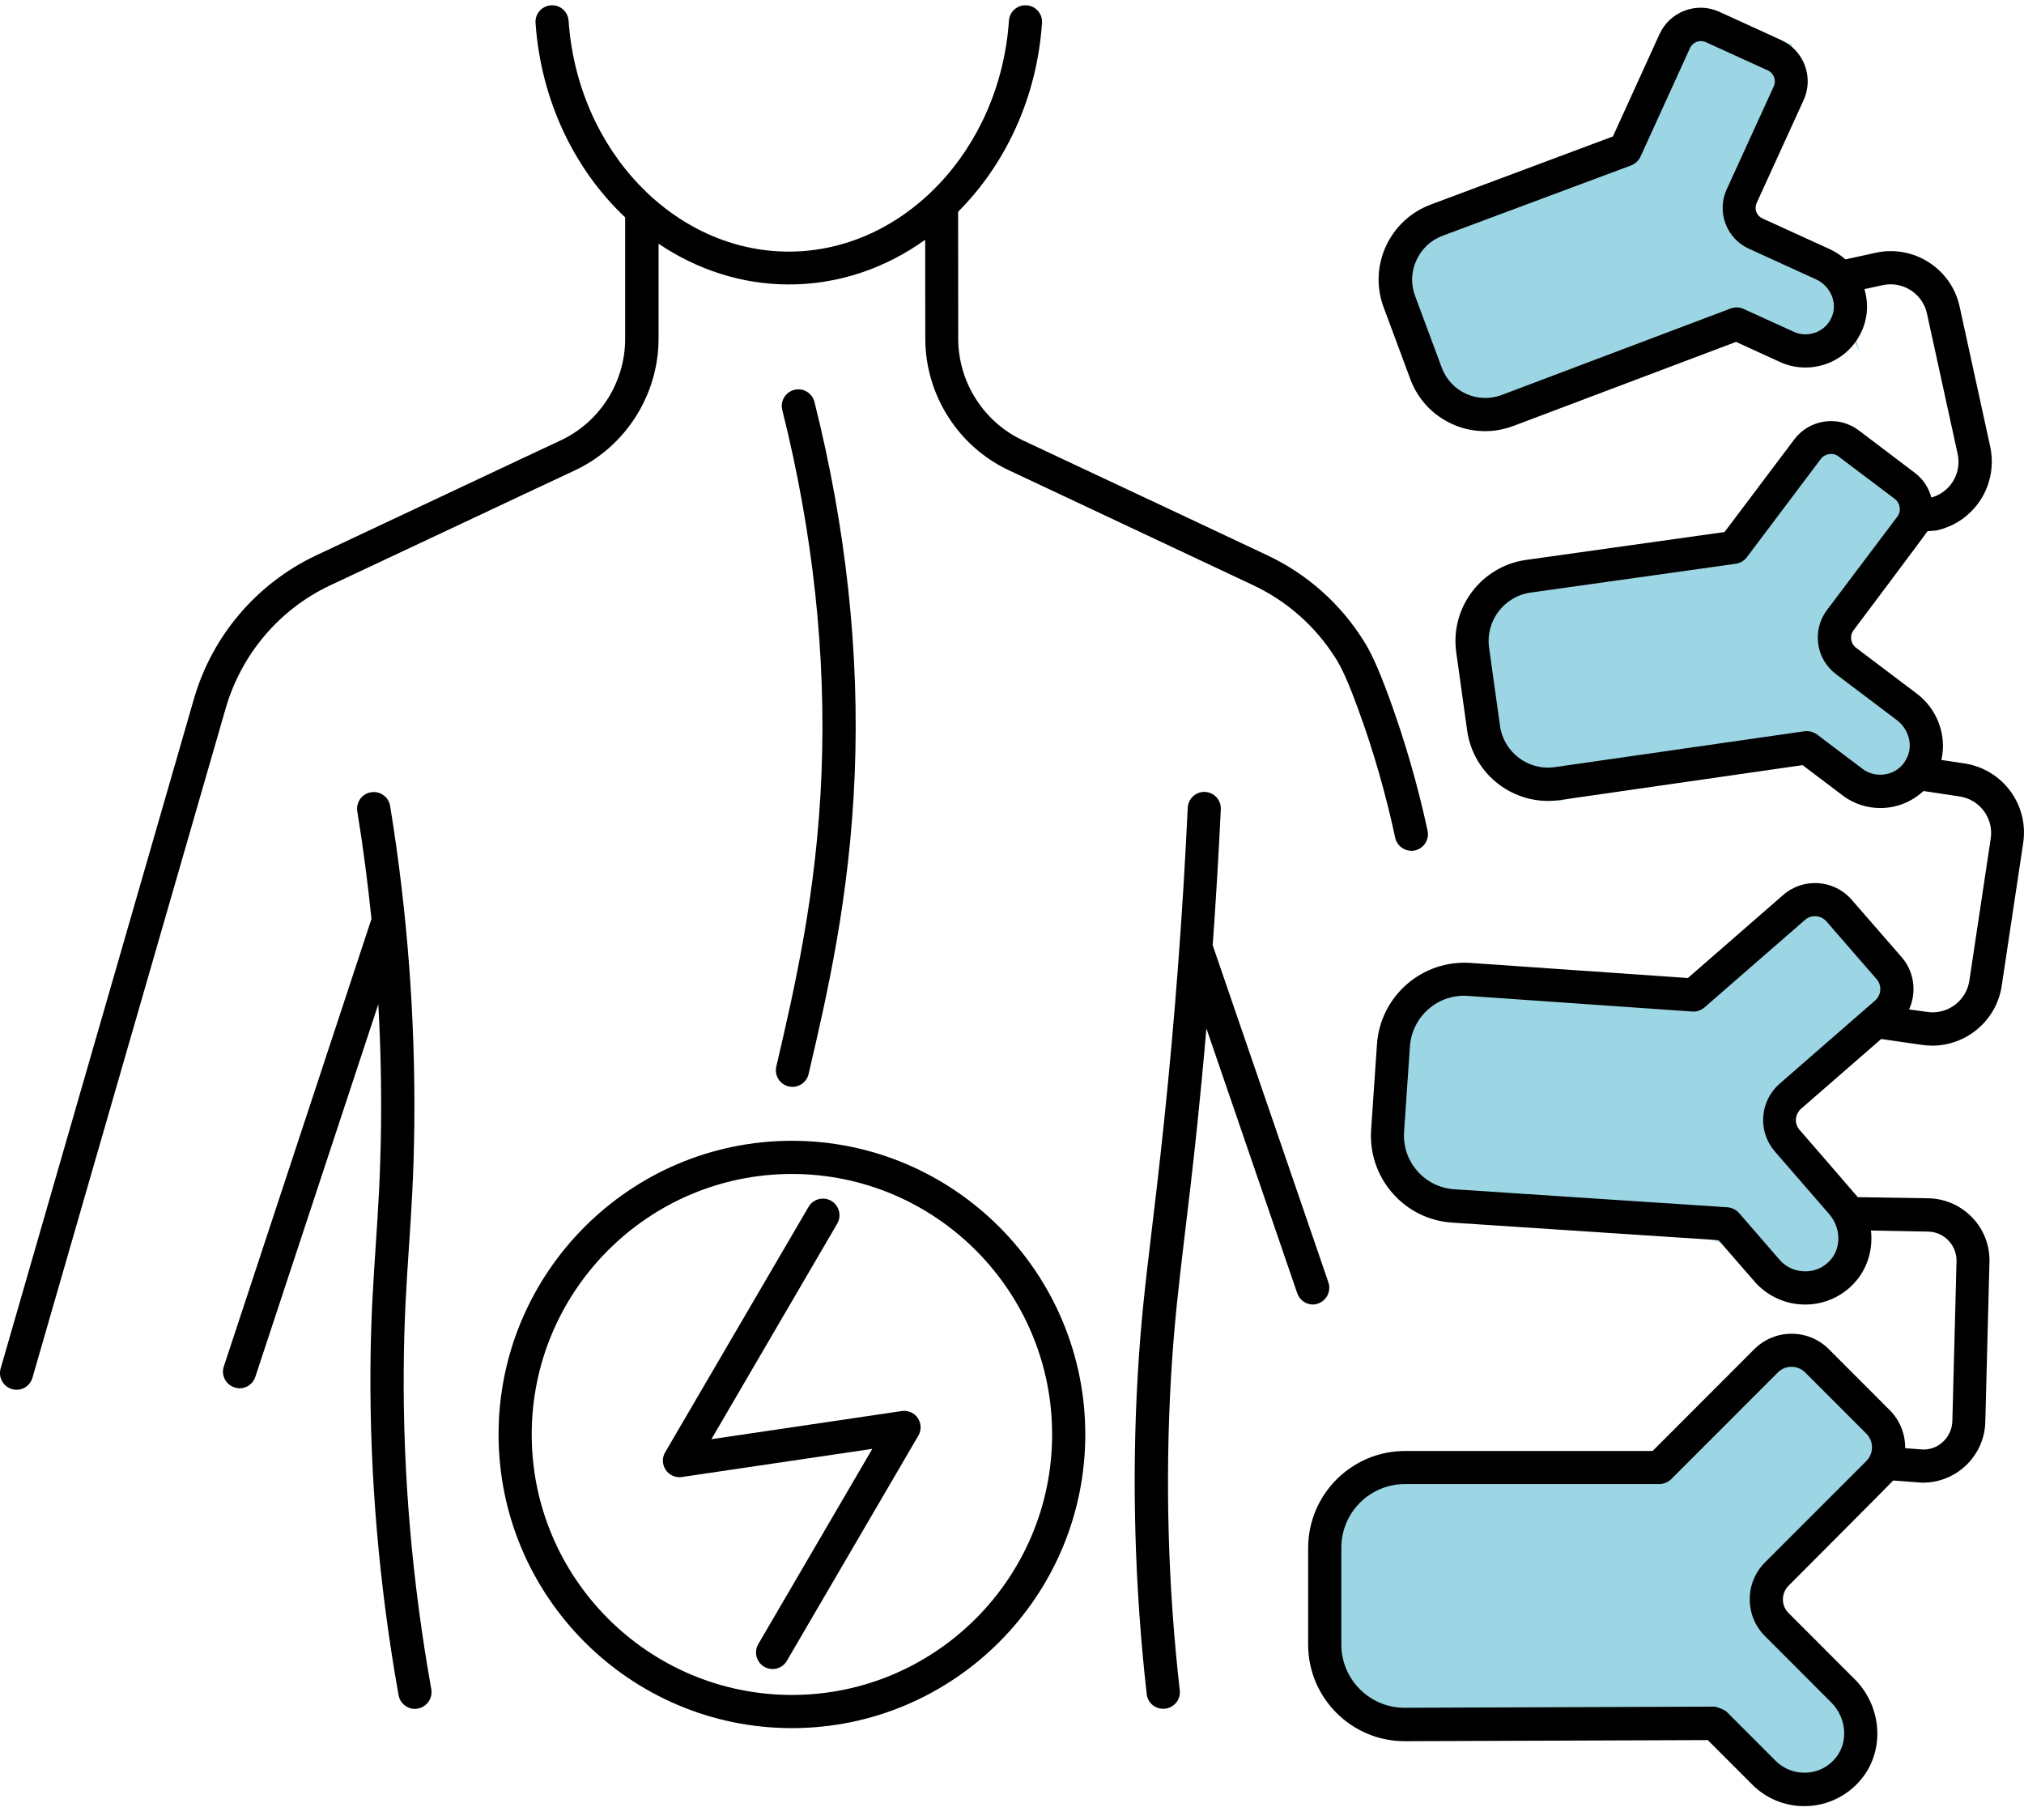
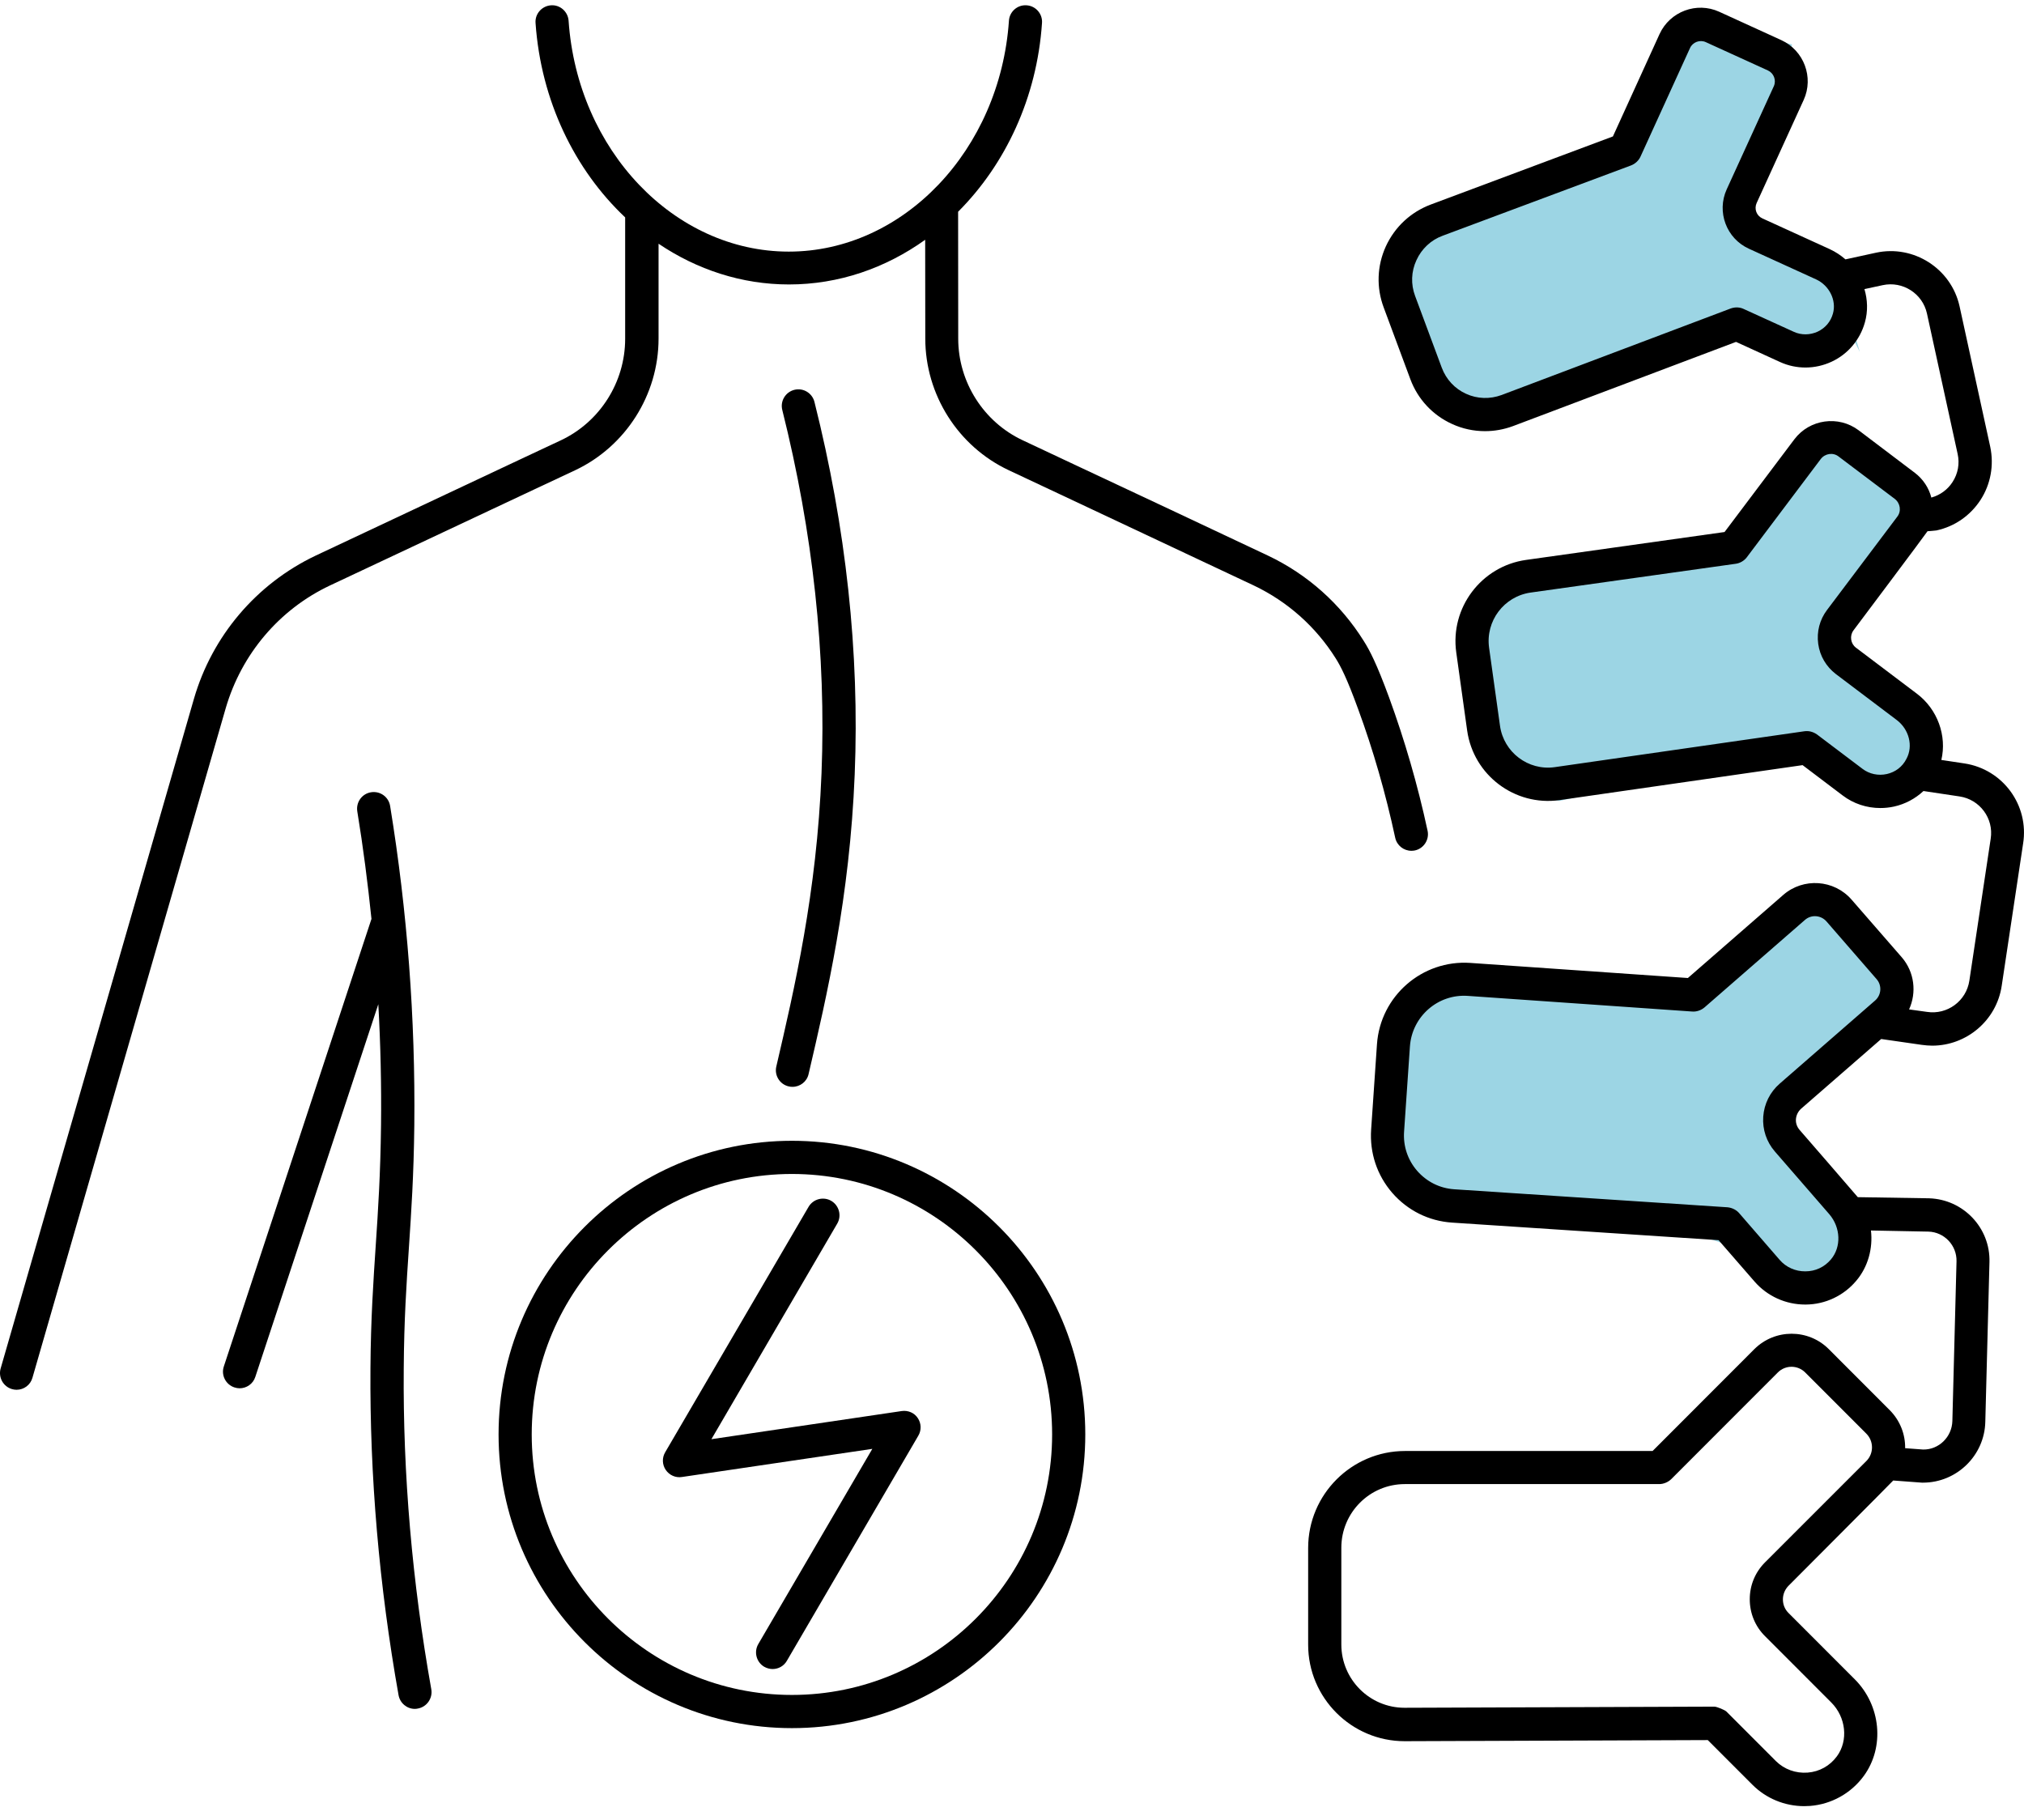
<svg xmlns="http://www.w3.org/2000/svg" fill="none" viewBox="0 0 109 98" height="98" width="109">
-   <path fill="#9CD5E4" d="M93.34 93.772L96.751 96.696L98.212 96.208L99.187 95.478L99.918 94.503V93.285L99.43 91.58L96.507 87.682L95.289 86.708V85.246L100.405 80.374L101.379 78.425L101.623 77.207L97.238 73.065L96.02 72.578L89.93 79.156H88.468L80.185 79.399H74.826L72.633 80.861L71.902 84.515V89.631L73.364 92.554L76.287 93.041H83.109L89.93 92.554L93.34 93.772Z" />
  <path fill="#9CD5E4" d="M95.533 67.949L97.238 68.924H98.7L99.187 68.193L99.431 67.462V66.244V65.757L96.751 62.346L96.02 60.154L97.238 58.936L101.623 54.064L102.354 53.333V52.602L99.187 48.948L97.482 48.704L92.123 53.333H90.661L82.378 53.576H77.019L74.826 55.038V59.423L75.557 63.808L77.019 64.539L80.916 64.782L87.007 65.27L92.123 66.731L95.533 67.949Z" />
  <path fill="#9CD5E4" d="M100.648 41.883L101.379 42.294L106.025 41.377L103.815 40.909L103.328 39.934L103.328 38.96L100.891 36.524L99.098 34.819L100.161 32.382L101.622 30.921L103.327 27.023L102.84 26.779L102.596 25.805L100.161 24.343L98.699 23.369L95.288 27.997L94.002 28.603L86.107 31.119L81.159 31.895L79.249 34.604L80.457 38.819L82.368 42.834L83.974 43.133L87.788 42.294L93.777 41.085L99.098 41.081L100.648 41.883Z" />
  <path fill="#9CD5E4" d="M97.968 19.133L97.481 19.47L93.34 17.521L90.121 19.133L84.132 20.342L80.915 21.906L78.723 21.906L76.287 17.521L75.593 12.652L77.992 11.187L82.45 9.167L88.224 7.777L89.686 3.879L91.632 1.199L96.504 2.392L96.263 4.854L96.507 5.097L95.776 5.828L95.045 8.751L94.07 11.918L95.441 12.867L98.455 14.842L99.671 17.008L99.671 17.278L100.158 18.957L99.671 17.983L99.671 17.278L97.968 19.133Z" />
  <path fill="black" d="M105.797 41.114L104.549 40.926C104.852 39.635 104.355 38.204 103.229 37.356L99.953 34.882C99.808 34.773 99.717 34.615 99.693 34.44C99.668 34.264 99.711 34.088 99.82 33.943C99.82 33.943 103.744 28.717 103.804 28.608C103.804 28.608 104.24 28.578 104.283 28.566C105.27 28.353 106.112 27.765 106.663 26.917C107.208 26.068 107.389 25.056 107.183 24.067L105.53 16.496C105.082 14.465 103.059 13.168 101.025 13.61L99.384 13.968C99.136 13.75 98.851 13.562 98.536 13.416L94.909 11.761C94.594 11.616 94.461 11.252 94.6 10.937L97.137 5.378C97.688 4.166 97.149 2.723 95.938 2.165L92.583 0.632C91.372 0.08 89.931 0.619 89.374 1.832L86.861 7.348L77.05 11.016C75.973 11.422 75.119 12.216 74.634 13.265C74.156 14.314 74.114 15.484 74.519 16.563L75.954 20.424C76.354 21.497 77.153 22.358 78.195 22.831C78.758 23.092 79.364 23.219 79.975 23.219C80.484 23.219 80.993 23.128 81.483 22.946L93.492 18.412L95.865 19.497C96.743 19.897 97.755 19.891 98.639 19.479C99.517 19.072 100.171 18.297 100.431 17.363C100.601 16.763 100.577 16.144 100.407 15.569L101.394 15.356C102.466 15.126 103.538 15.805 103.774 16.884L105.427 24.45C105.542 24.971 105.445 25.504 105.155 25.953C104.888 26.371 104.483 26.662 104.01 26.796C103.877 26.28 103.574 25.808 103.12 25.462L100.092 23.17C99.008 22.358 97.458 22.57 96.635 23.655L92.874 28.651L82.18 30.154C79.775 30.494 78.086 32.73 78.425 35.137L79.012 39.344C79.352 41.745 81.574 43.424 83.978 43.09L97.076 41.205L99.232 42.836C99.82 43.285 100.534 43.515 101.261 43.515C101.503 43.515 101.751 43.491 102 43.436C102.599 43.303 103.144 43.012 103.586 42.599L105.53 42.891C106.62 43.054 107.377 44.073 107.207 45.164L106.057 52.814C105.893 53.905 104.87 54.663 103.774 54.493C103.453 54.445 103.132 54.402 102.811 54.36C103.223 53.457 103.108 52.353 102.417 51.553L99.71 48.443C98.766 47.364 97.119 47.255 96.041 48.189L90.899 52.669L79.182 51.856C76.59 51.68 74.337 53.638 74.155 56.233L73.841 60.828C73.756 62.083 74.155 63.289 74.979 64.241C75.803 65.187 76.941 65.757 78.195 65.841L92.552 66.787L94.496 69.024C95.181 69.806 96.168 70.254 97.215 70.254H97.246C98.299 70.248 99.293 69.776 99.965 68.975C100.607 68.218 100.867 67.223 100.758 66.266L103.852 66.326C104.706 66.35 105.385 67.066 105.366 67.921L105.142 76.529C105.118 77.383 104.416 78.075 103.568 78.062L102.599 77.99C102.611 77.25 102.332 76.51 101.775 75.947L98.481 72.649C97.379 71.552 95.593 71.552 94.484 72.649L88.998 78.141H75.663C72.793 78.141 70.449 80.481 70.449 83.361V88.574C70.449 91.436 72.781 93.769 75.645 93.769L91.971 93.709L94.375 96.115C95.114 96.855 96.119 97.267 97.167 97.267C97.27 97.267 97.379 97.261 97.481 97.255C98.632 97.164 99.686 96.576 100.37 95.643C101.509 94.085 101.297 91.842 99.88 90.429L96.313 86.859C96.119 86.665 96.016 86.41 96.016 86.131C96.016 85.858 96.125 85.598 96.313 85.404C96.313 85.404 101.902 79.802 101.957 79.73C101.957 79.73 103.489 79.845 103.501 79.845H103.561C105.372 79.845 106.874 78.39 106.916 76.571L107.14 67.963C107.189 66.12 105.729 64.587 103.882 64.532L100.049 64.471C99.982 64.38 96.912 60.846 96.912 60.846C96.773 60.683 96.7 60.477 96.718 60.264C96.737 60.052 96.834 59.858 96.991 59.713L101.309 55.954C101.575 55.99 101.842 56.033 102.108 56.069C102.574 56.136 103.041 56.203 103.495 56.269C103.683 56.294 103.876 56.312 104.058 56.312C105.899 56.312 107.522 54.96 107.8 53.087L108.951 45.436C109.284 43.363 107.862 41.429 105.797 41.114ZM98.712 16.884C98.591 17.321 98.3 17.666 97.888 17.86C97.476 18.048 97.01 18.054 96.61 17.872L93.897 16.636C93.704 16.545 93.473 16.533 93.267 16.593C93.243 16.599 93.225 16.605 93.207 16.612L80.866 21.273C80.236 21.504 79.558 21.485 78.952 21.207C78.346 20.934 77.88 20.431 77.644 19.8L76.209 15.939C75.972 15.308 75.997 14.623 76.281 14.011C76.56 13.399 77.062 12.926 77.692 12.695L87.842 8.907C88.06 8.822 88.254 8.646 88.35 8.428L91.015 2.584C91.16 2.269 91.542 2.123 91.863 2.269L95.212 3.796C95.526 3.942 95.672 4.324 95.526 4.645L92.989 10.198C92.438 11.41 92.971 12.841 94.182 13.393L97.809 15.048C98.512 15.375 98.911 16.169 98.712 16.884ZM101.612 41.684C101.152 41.787 100.668 41.684 100.304 41.405L97.84 39.544C97.628 39.404 97.41 39.35 97.18 39.38L83.724 41.314C82.301 41.514 80.981 40.514 80.781 39.089L80.193 34.882C79.994 33.445 80.993 32.118 82.428 31.912L93.48 30.36C93.704 30.329 93.922 30.202 94.061 30.026C94.067 30.02 94.073 30.008 94.079 30.002L98.058 24.716C98.288 24.419 98.718 24.352 99.014 24.583L102.042 26.868C102.339 27.099 102.406 27.529 102.175 27.826L98.391 32.851C97.997 33.373 97.828 34.021 97.918 34.676C98.009 35.331 98.348 35.901 98.869 36.301L102.145 38.774C102.811 39.277 103.041 40.175 102.672 40.86C102.454 41.296 102.072 41.581 101.612 41.684ZM100.516 78.675L95.054 84.137C94.521 84.67 94.231 85.373 94.231 86.125C94.231 86.876 94.521 87.586 95.054 88.113L98.621 91.684C99.414 92.478 99.547 93.727 98.93 94.575C98.548 95.097 97.985 95.412 97.349 95.46C96.707 95.509 96.09 95.285 95.641 94.842L92.977 92.175C92.886 92.084 92.456 91.908 92.323 91.908L75.639 91.969C73.762 91.969 72.236 90.441 72.236 88.562V83.348C72.236 81.457 73.768 79.923 75.657 79.923H89.355C89.591 79.923 89.833 79.82 90.003 79.656L95.744 73.91C96.15 73.504 96.81 73.504 97.215 73.91L100.504 77.201C100.915 77.608 100.916 78.269 100.516 78.675ZM95.841 58.36C95.32 58.815 95.006 59.446 94.957 60.136C94.909 60.828 95.133 61.494 95.587 62.016L98.512 65.386C99.129 66.102 99.172 67.15 98.603 67.823C98.257 68.235 97.767 68.466 97.228 68.466C96.695 68.472 96.186 68.248 95.841 67.847L93.661 65.332C93.516 65.162 93.298 65.053 93.08 65.022C93.062 65.016 93.05 65.016 93.031 65.016L78.31 64.046C77.535 63.992 76.832 63.64 76.318 63.052C75.809 62.464 75.561 61.719 75.615 60.943L75.93 56.348C76.045 54.735 77.444 53.517 79.049 53.632L91.13 54.474C91.366 54.493 91.608 54.408 91.79 54.256L97.204 49.54C97.543 49.243 98.058 49.279 98.36 49.619L101.061 52.728C101.358 53.068 101.322 53.583 100.983 53.88L95.841 58.36Z" />
  <path fill="black" d="M17.771 31.529C21.435 29.802 25.099 28.08 28.756 26.364L30.966 25.328C33.698 24.043 35.466 21.26 35.466 18.235V13.125C37.531 14.519 39.941 15.319 42.49 15.319C45.173 15.319 47.692 14.44 49.824 12.913L49.83 18.229C49.83 21.254 51.592 24.037 54.323 25.322L57.109 26.631C60.579 28.262 64.049 29.893 67.519 31.529C69.341 32.396 70.867 33.754 71.939 35.464C72.2 35.882 72.527 36.5 73.138 38.179C73.95 40.386 74.622 42.72 75.137 45.115C75.228 45.533 75.597 45.818 76.009 45.818C76.069 45.818 76.136 45.812 76.196 45.8C76.675 45.697 76.984 45.218 76.881 44.739C76.348 42.265 75.645 39.853 74.81 37.567C74.138 35.737 73.762 35.021 73.447 34.524C72.2 32.524 70.413 30.929 68.276 29.917C64.806 28.28 61.33 26.643 57.86 25.019L55.074 23.709C52.967 22.721 51.604 20.569 51.604 18.241L51.598 11.403C54.142 8.857 55.843 5.269 56.116 1.237C56.152 0.746 55.777 0.316 55.286 0.286C54.796 0.249 54.366 0.625 54.335 1.116C53.857 8.082 48.643 13.55 42.478 13.55C36.314 13.55 31.1 8.094 30.621 1.116C30.585 0.625 30.161 0.249 29.671 0.286C29.18 0.322 28.805 0.746 28.841 1.237C29.132 5.432 30.954 9.148 33.667 11.707V18.247C33.667 20.581 32.305 22.727 30.198 23.715L27.987 24.752C24.329 26.474 20.66 28.195 16.996 29.923C13.811 31.439 11.425 34.245 10.444 37.634C7.761 46.921 5.091 56.196 2.408 65.472L0.034 73.698C-0.099 74.171 0.167 74.668 0.646 74.808C0.725 74.832 0.815 74.844 0.894 74.844C1.282 74.844 1.639 74.589 1.748 74.195L4.122 65.969C6.798 56.688 9.475 47.413 12.158 38.131C13.011 35.215 15.046 32.815 17.771 31.529Z" />
  <path fill="black" d="M21.743 73.698C21.761 71.055 21.888 69.175 22.021 67.187C22.149 65.278 22.282 63.301 22.312 60.604C22.373 54.863 21.937 49.08 21.01 43.406C20.931 42.914 20.471 42.587 19.981 42.666C19.49 42.745 19.163 43.206 19.242 43.697C19.557 45.618 19.805 47.552 20.005 49.486L12.054 73.588C11.896 74.055 12.157 74.564 12.623 74.716C12.714 74.746 12.811 74.764 12.902 74.764C13.277 74.764 13.628 74.528 13.749 74.152L20.374 54.08C20.495 56.25 20.544 58.42 20.52 60.584C20.489 63.234 20.362 65.186 20.235 67.065C20.108 68.993 19.969 70.981 19.95 73.685C19.908 79.48 20.417 85.403 21.464 91.289C21.543 91.726 21.919 92.029 22.342 92.029C22.391 92.029 22.445 92.023 22.5 92.011C22.984 91.926 23.311 91.459 23.227 90.974C22.197 85.197 21.695 79.384 21.743 73.698Z" />
-   <path fill="black" d="M70.983 70.2C71.449 70.042 71.697 69.527 71.54 69.06L65.308 50.904C65.484 48.461 65.629 46.018 65.745 43.581C65.769 43.09 65.387 42.672 64.897 42.648C64.406 42.623 63.988 43.005 63.964 43.502C63.698 49.164 63.268 54.875 62.68 60.494C62.426 62.895 62.208 64.731 62.014 66.35C61.699 68.993 61.445 71.085 61.275 73.976C60.942 79.674 61.106 85.476 61.754 91.228C61.802 91.689 62.19 92.023 62.644 92.023C62.68 92.023 62.711 92.023 62.747 92.017C63.237 91.962 63.595 91.519 63.534 91.028C62.892 85.379 62.741 79.674 63.068 74.079C63.237 71.242 63.474 69.277 63.795 66.562C63.994 64.937 64.212 63.094 64.467 60.681C64.648 58.923 64.818 57.153 64.969 55.383L69.862 69.647C69.99 70.017 70.335 70.253 70.71 70.253C70.789 70.253 70.886 70.236 70.983 70.2Z" />
  <path fill="black" d="M41.808 57.433C41.693 57.912 41.995 58.397 42.474 58.506C42.546 58.524 42.607 58.53 42.68 58.53C43.085 58.53 43.455 58.252 43.546 57.839C44.533 53.608 45.762 48.334 46.029 41.703C46.295 35.156 45.562 28.409 43.861 21.643C43.739 21.164 43.255 20.873 42.777 20.994C42.298 21.116 42.008 21.601 42.129 22.079C43.782 28.681 44.496 35.258 44.242 41.636C43.988 48.099 42.776 53.268 41.808 57.433Z" />
  <path fill="black" d="M48.564 75.989L38.312 77.505L45.088 65.896C45.337 65.472 45.191 64.92 44.767 64.671C44.343 64.423 43.792 64.568 43.544 64.993L35.823 78.208C35.647 78.505 35.66 78.875 35.853 79.16C36.047 79.445 36.386 79.596 36.725 79.541L46.978 78.026L40.837 88.538C40.589 88.962 40.734 89.514 41.158 89.762C41.303 89.841 41.455 89.883 41.606 89.883C41.915 89.883 42.212 89.726 42.375 89.441L49.455 77.317C49.63 77.02 49.618 76.65 49.424 76.365C49.242 76.086 48.903 75.941 48.564 75.989Z" />
  <path fill="black" d="M42.648 61.435C33.934 61.435 26.85 68.533 26.85 77.25C26.85 85.973 33.941 93.065 42.648 93.065C51.362 93.065 58.447 85.967 58.447 77.25C58.447 68.527 51.356 61.435 42.648 61.435ZM42.648 91.278C34.921 91.278 28.635 84.985 28.635 77.25C28.635 69.514 34.921 63.222 42.648 63.222C50.375 63.222 56.661 69.514 56.661 77.25C56.661 84.985 50.375 91.278 42.648 91.278Z" />
</svg>